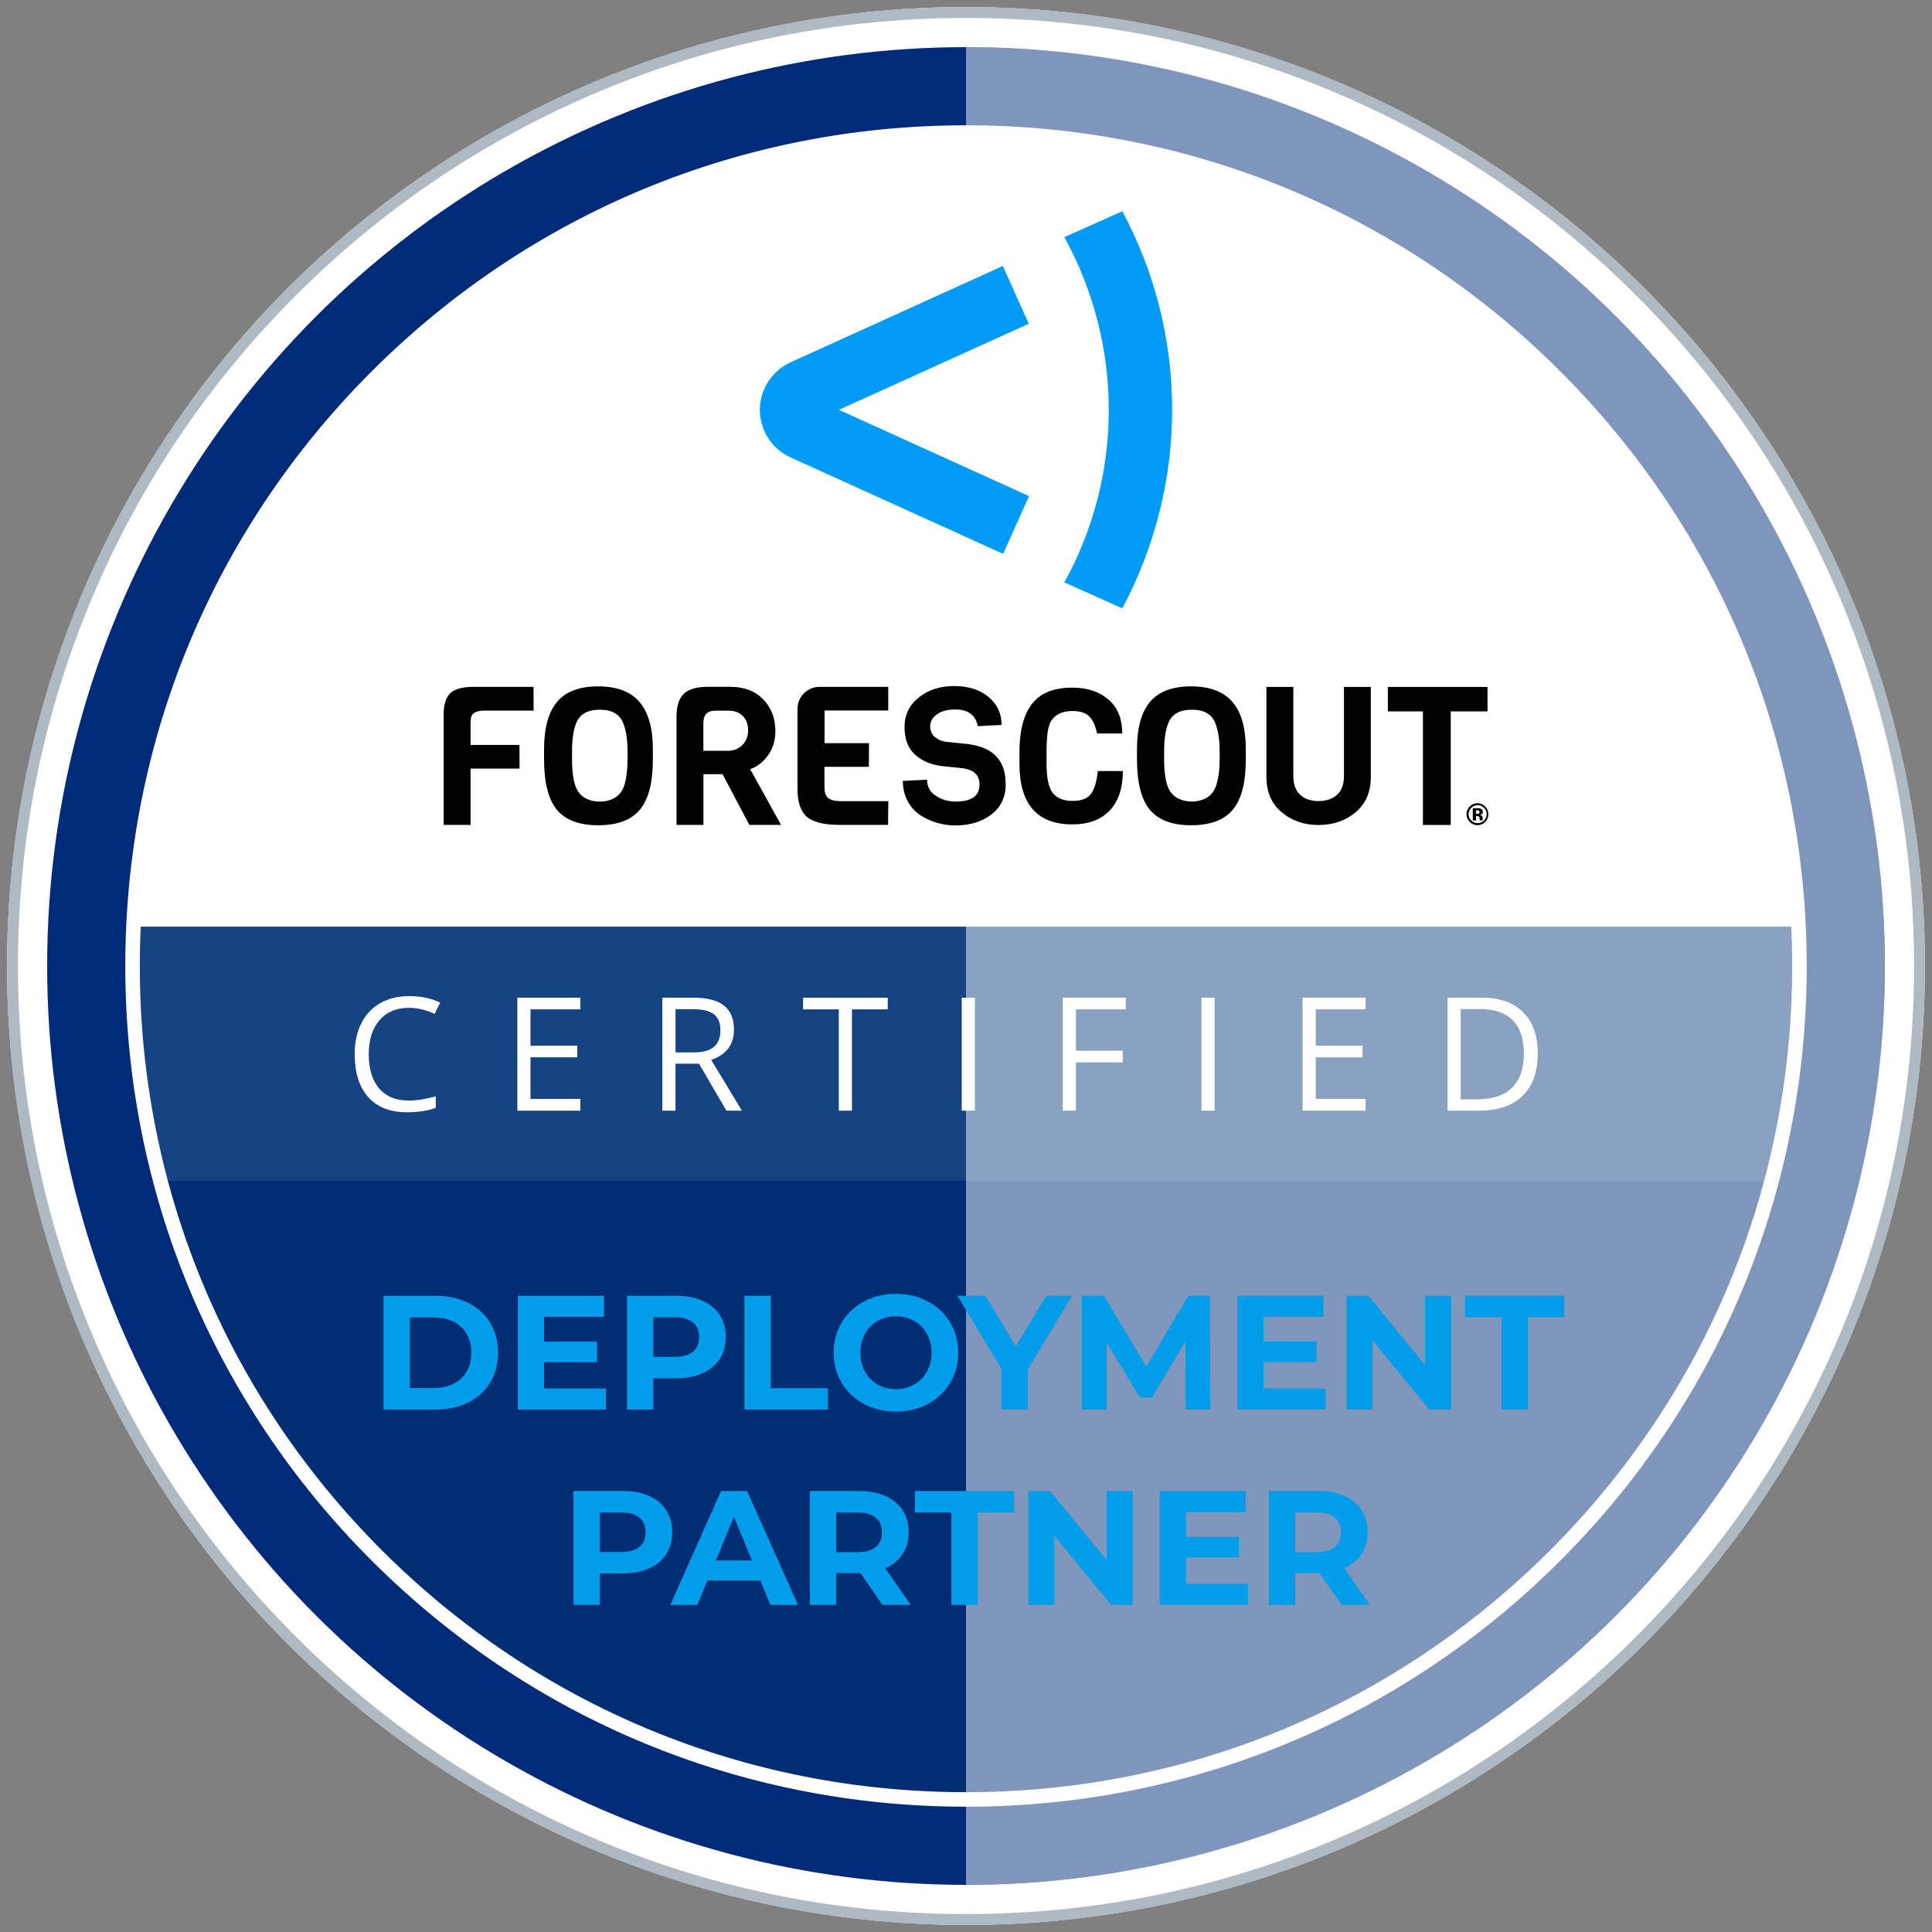
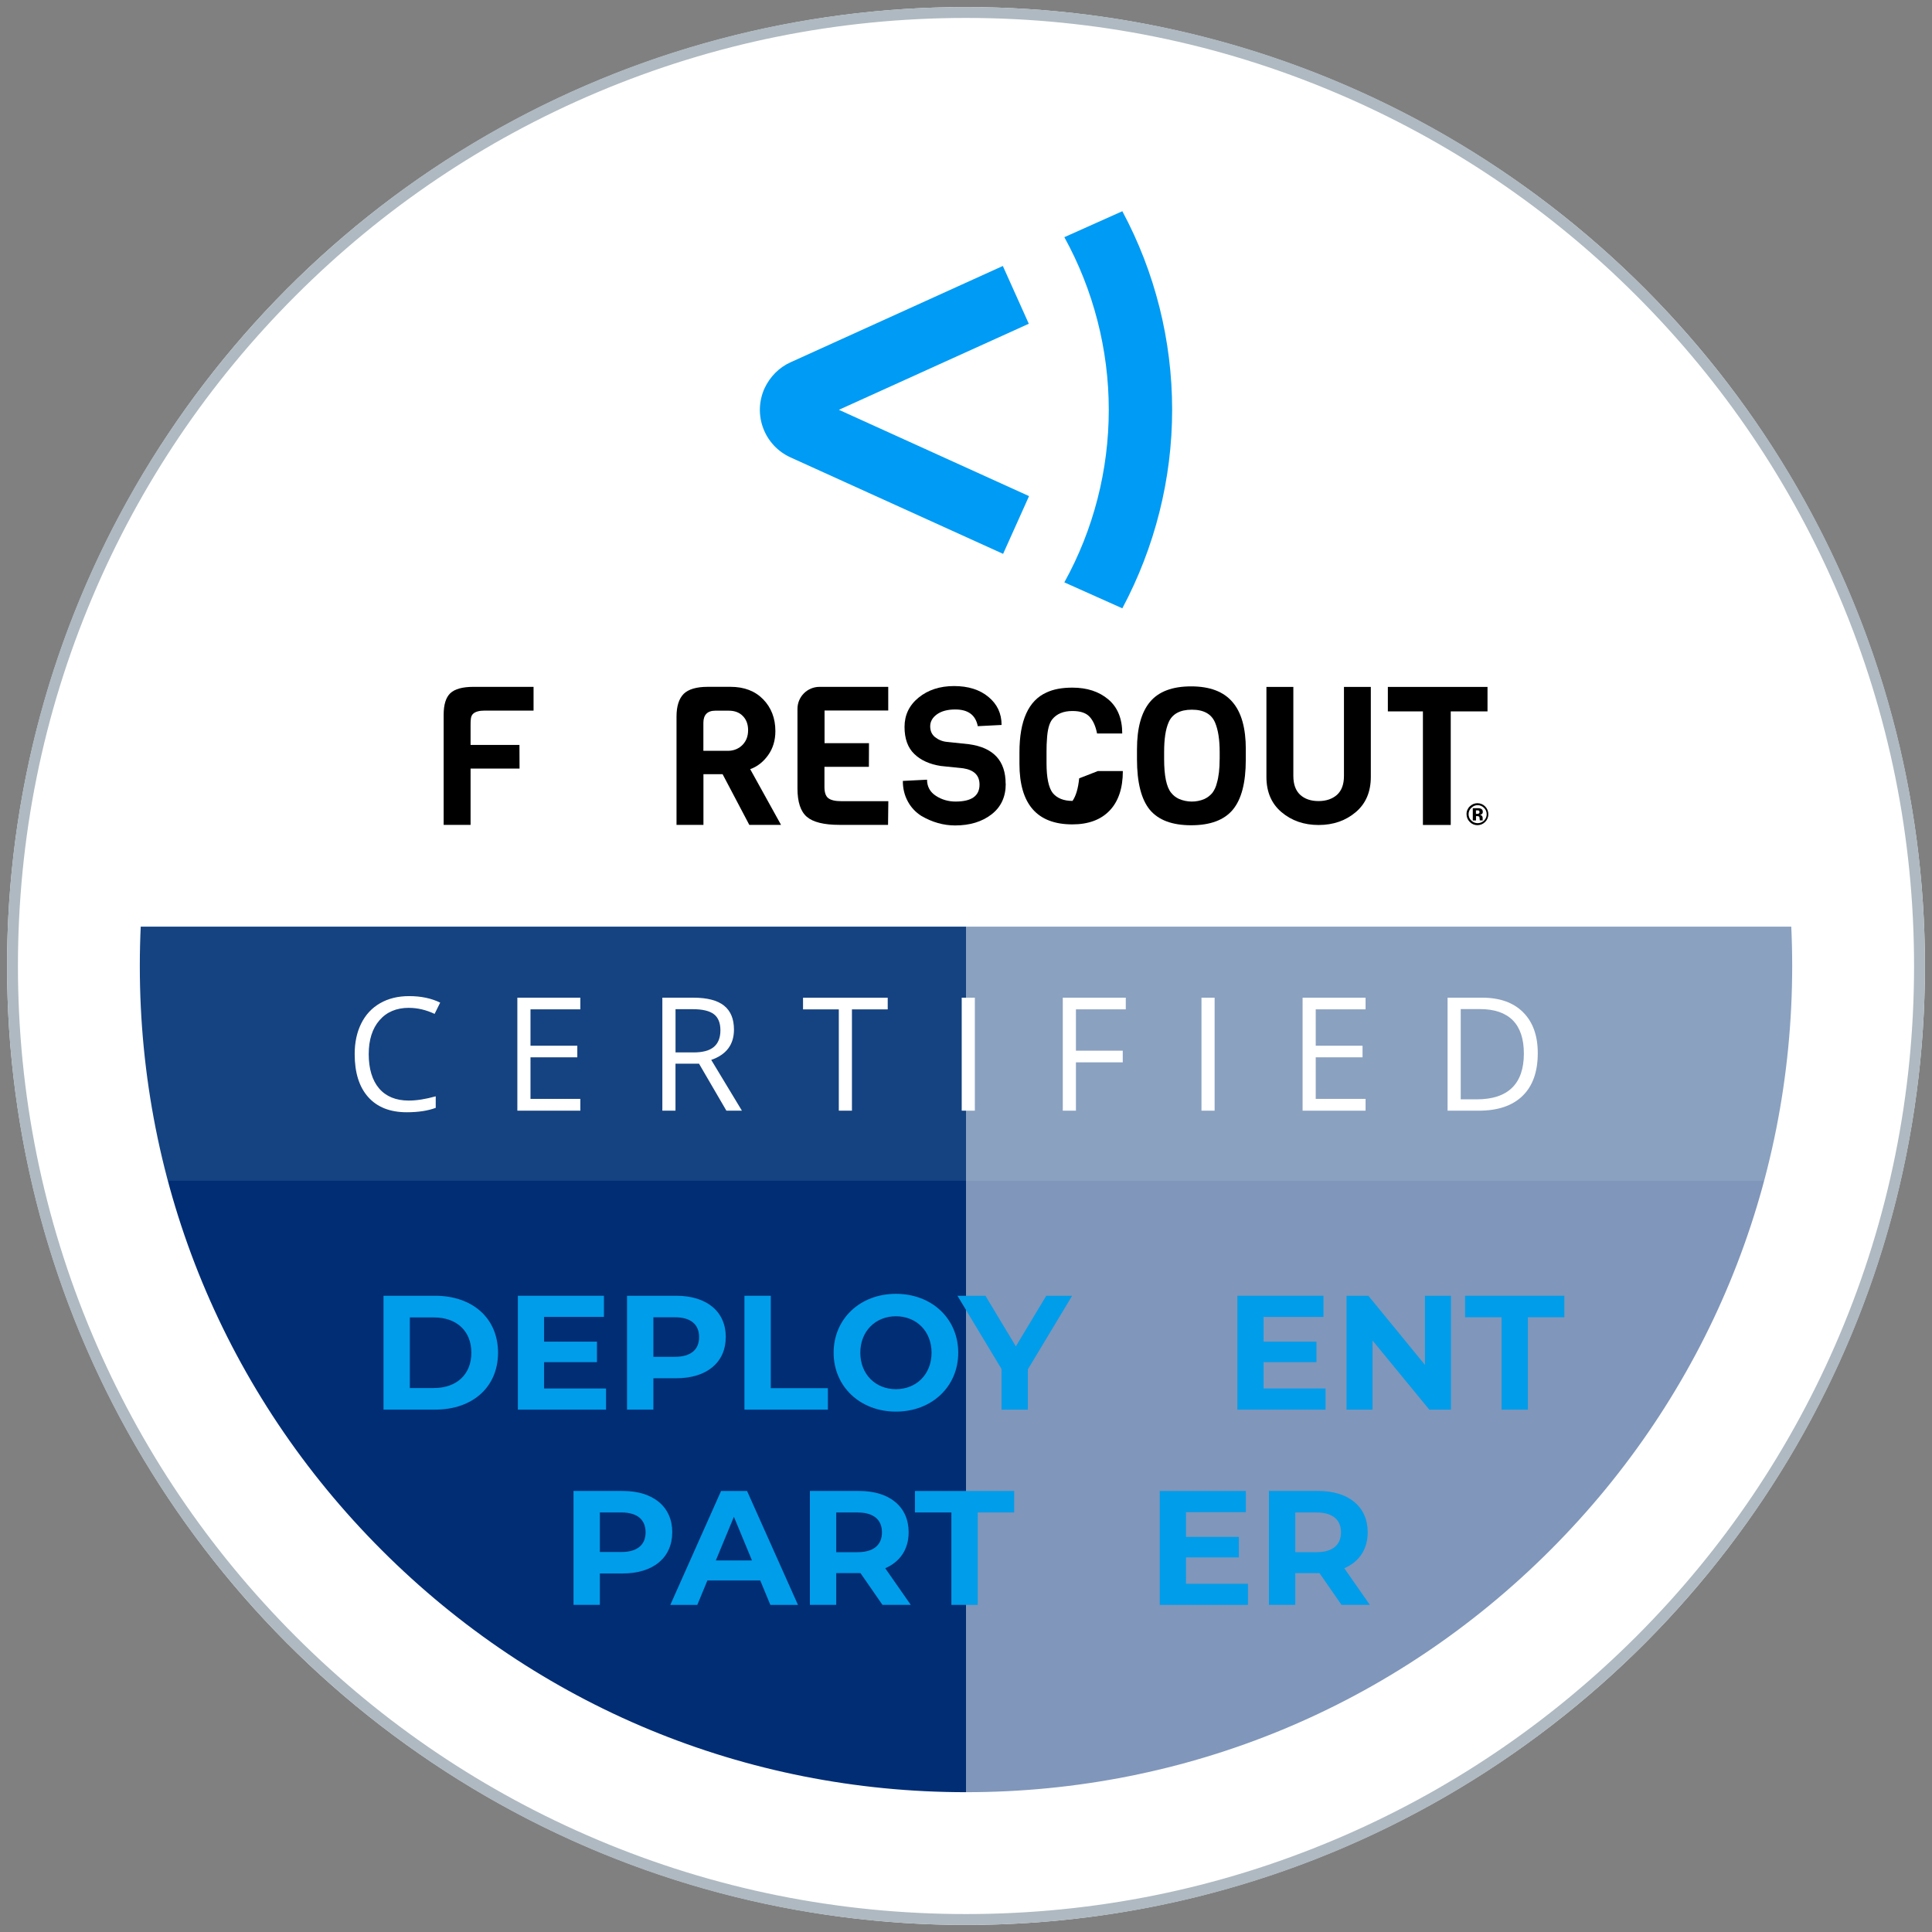
<svg xmlns="http://www.w3.org/2000/svg" viewBox="0 0 600 600">
  <rect x="0" y="0" width="600" height="600" fill="#808080" stroke="none" />
  <defs>
    <style>.cls-1{mix-blend-mode:soft-light;opacity:.5;}.cls-1,.cls-2,.cls-3,.cls-4,.cls-5,.cls-6,.cls-7,.cls-8,.cls-9{stroke-width:0px;}.cls-1,.cls-7{fill:#fff;}.cls-10{isolation:isolate;}.cls-3{fill:#154381;}.cls-4{fill:#afb9c1;}.cls-5{fill:#009bf4;}.cls-6{fill:#009dea;}.cls-8{fill:#002d74;}.cls-9{fill:#012a78;}</style>
  </defs>
  <g class="cls-10">
    <g id="FSCT-ATP">
      <circle class="cls-7" cx="300" cy="300" r="297.81" />
      <path class="cls-4" d="M300,5.57c39.75,0,78.31,7.78,114.6,23.14,35.06,14.83,66.55,36.06,93.59,63.1,27.04,27.04,48.27,58.53,63.1,93.59,15.35,36.3,23.14,74.85,23.14,114.6s-7.78,78.31-23.14,114.6c-14.83,35.06-36.06,66.55-63.1,93.59-27.04,27.04-58.53,48.27-93.59,63.1-36.3,15.35-74.85,23.14-114.6,23.14s-78.31-7.78-114.6-23.14c-35.06-14.83-66.55-36.06-93.59-63.1-27.04-27.04-48.27-58.53-63.1-93.59-15.35-36.3-23.14-74.85-23.14-114.6s7.78-78.31,23.14-114.6c14.83-35.06,36.06-66.55,63.1-93.59,27.04-27.04,58.53-48.27,93.59-63.1,36.3-15.35,74.85-23.14,114.6-23.14M300,2.19C135.52,2.19,2.19,135.52,2.19,300s133.33,297.81,297.81,297.81,297.81-133.33,297.81-297.81S464.48,2.19,300,2.19h0Z" />
-       <circle class="cls-9" cx="300" cy="300" r="285.36" />
      <path class="cls-7" d="M558.83,300c0-142.95-115.88-258.83-258.83-258.83S41.17,157.05,41.17,300c0,2.25.03,4.49.09,6.73h517.49c.06-2.24.09-4.48.09-6.73Z" />
      <path class="cls-8" d="M558.75,306.73H41.25c3.57,139.84,118.05,252.11,258.75,252.11s255.18-112.27,258.75-252.11Z" />
      <path class="cls-3" d="M41.17,320.5c0,15.76,5.92,31.2,8.62,46.18h500.42c2.7-14.99,8.62-30.42,8.62-46.18,0-11.09-.7-22.01-2.05-32.73H43.22c-1.35,10.72-2.05,21.64-2.05,32.73Z" />
      <path class="cls-7" d="M300,561.09c-69.74,0-135.3-27.16-184.62-76.47-49.31-49.31-76.47-114.88-76.47-184.62s27.16-135.3,76.47-184.62c49.31-49.31,114.88-76.47,184.62-76.47s135.3,27.16,184.62,76.47c49.31,49.31,76.47,114.88,76.47,184.62s-27.16,135.3-76.47,184.62c-49.31,49.31-114.88,76.47-184.62,76.47ZM300,43.42c-68.54,0-132.97,26.69-181.43,75.15-48.46,48.46-75.15,112.89-75.15,181.43s26.69,132.97,75.15,181.43c48.46,48.46,112.89,75.15,181.43,75.15s132.97-26.69,181.43-75.15c48.46-48.46,75.15-112.89,75.15-181.43s-26.69-132.97-75.15-181.43c-48.46-48.46-112.89-75.15-181.43-75.15Z" />
      <path class="cls-1" d="M585.36,300c0-157.6-127.76-285.36-285.36-285.36v570.71c157.6,0,285.36-127.76,285.36-285.36Z" />
      <path class="cls-2" d="M165.7,220.68h-15.12c-1.75,0-3,.34-3.69,1.03-.72.69-.75,1.82-.75,3.5v6.13h15.18l.03,7.35h-15.21v17.49h-8.36v-34.2c0-3.16.69-5.38,2.07-6.7,1.41-1.31,3.79-1.97,7.14-1.97h18.71v7.35h0Z" />
-       <path class="cls-2" d="M202.75,232.73v3.22c0,7.14-1.35,12.3-4.04,15.52-2.69,3.22-7.01,4.82-12.92,4.82s-10.17-1.6-12.86-4.82c-2.63-3.22-3.97-8.45-3.97-15.68v-3.1c0-6.6,1.35-11.48,4.04-14.71,2.69-3.22,6.95-4.82,12.77-4.82s10.11,1.63,12.86,4.88c2.75,3.25,4.13,8.14,4.13,14.68ZM194.9,235.76v-2.22c0-3.85-.47-6.88-1.44-9.17-1.13-2.63-3.5-3.97-7.2-3.97s-6.13,1.35-7.23,3.97c-.94,2.16-1.38,5.19-1.38,9.17v2.22c0,5.13.72,8.64,2.16,10.42.66.84,1.5,1.5,2.47,1.94,1.25.56,2.6.84,3.97.81,1.38.03,2.69-.22,3.94-.78.97-.44,1.82-1.1,2.5-1.91.66-.91,1.13-1.91,1.38-3,.53-1.94.81-4.44.81-7.48h0Z" />
      <path class="cls-2" d="M242.56,256.17h-9.86l-8.29-15.74h-5.95v15.74h-8.36v-33.64c0-3.22.75-5.54,2.22-7.04,1.47-1.44,3.97-2.19,7.45-2.19h7.1c4.26,0,7.64,1.31,10.14,3.88,2.5,2.57,3.79,5.88,3.79,9.86,0,2.88-.75,5.38-2.25,7.48-1.5,2.1-3.38,3.57-5.57,4.35l9.58,17.31ZM230.64,231.29c1.16-1.22,1.69-2.72,1.69-4.54s-.56-3.29-1.63-4.38c-1.1-1.13-2.57-1.66-4.38-1.66h-4.16c-2.47,0-3.72,1.28-3.72,3.79v8.67h7.82c1.66-.03,3.25-.69,4.38-1.88h0Z" />
      <path class="cls-2" d="M275.79,256.17h-15.08c-4.82,0-8.2-.84-10.14-2.5-1.94-1.66-2.91-4.6-2.91-8.82v-24.69c0-3.79,3.07-6.85,6.85-6.85h21.34v7.35h-19.78v10.14h13.8l-.03,7.35h-13.8v6.26c0,1.66.38,2.82,1.16,3.44.78.63,2.13.97,4.16.97h14.52l-.09,7.35h0Z" />
      <path class="cls-2" d="M312.34,243.43c0,4.04-1.47,7.2-4.41,9.48-2.94,2.28-6.73,3.44-11.3,3.44-3.63,0-7.14-1-10.51-2.97-1.72-1.1-3.16-2.6-4.13-4.38-1.1-1.97-1.63-4.22-1.6-6.48l7.51-.38c0,2.13.94,3.85,2.75,5.01,1.78,1.19,3.94,1.78,6.1,1.78,4.98,0,7.45-1.75,7.45-5.26,0-2.88-1.69-4.54-5.07-5.07l-6.95-.72c-3.47-.53-6.23-1.78-8.23-3.72-2.03-1.94-3.04-4.76-3.04-8.42s1.44-6.7,4.35-9.08c2.91-2.38,6.6-3.6,11.02-3.6s8.01,1.13,10.7,3.38c2.72,2.25,4.07,5.13,4.07,8.7l-7.39.38c-.69-3.47-3-5.19-7.01-5.19-2.41,0-4.32.53-5.7,1.53-1.38,1-2.07,2.25-2.07,3.69s.5,2.53,1.47,3.35c1.06.84,2.35,1.38,3.72,1.5l6.82.72c7.6,1.03,11.42,5.1,11.42,12.3Z" />
-       <path class="cls-2" d="M340.95,239.46h7.76c0,5.32-1.38,9.42-4.1,12.27-2.72,2.85-6.6,4.29-11.58,4.29-10.95,0-16.43-6.29-16.43-18.81v-3.57c0-9.89,2.82-16.09,8.42-18.59,2.19-1.03,4.88-1.5,8.01-1.5,4.57,0,8.29,1.22,11.17,3.66,2.88,2.44,4.32,5.98,4.32,10.58h-7.82c-.44-2.28-1.25-4.07-2.35-5.23-1.13-1.19-2.88-1.75-5.29-1.75-2.82,0-4.88.88-6.26,2.57-.97,1.22-1.5,3.29-1.66,6.23-.09.94-.13,2.19-.13,3.82v3.63c0,4.48.66,7.54,1.91,9.2,1.35,1.63,3.38,2.47,6.16,2.47s4.69-.75,5.79-2.25c1.06-1.53,1.75-3.85,2.07-7.01Z" />
+       <path class="cls-2" d="M340.95,239.46h7.76c0,5.32-1.38,9.42-4.1,12.27-2.72,2.85-6.6,4.29-11.58,4.29-10.95,0-16.43-6.29-16.43-18.81v-3.57c0-9.89,2.82-16.09,8.42-18.59,2.19-1.03,4.88-1.5,8.01-1.5,4.57,0,8.29,1.22,11.17,3.66,2.88,2.44,4.32,5.98,4.32,10.58h-7.82c-.44-2.28-1.25-4.07-2.35-5.23-1.13-1.19-2.88-1.75-5.29-1.75-2.82,0-4.88.88-6.26,2.57-.97,1.22-1.5,3.29-1.66,6.23-.09.94-.13,2.19-.13,3.82v3.63c0,4.48.66,7.54,1.91,9.2,1.35,1.63,3.38,2.47,6.16,2.47c1.06-1.53,1.75-3.85,2.07-7.01Z" />
      <path class="cls-2" d="M386.89,232.73v3.22c0,7.14-1.35,12.3-4.04,15.52-2.69,3.22-7.01,4.82-12.92,4.82s-10.17-1.6-12.86-4.82c-2.63-3.22-3.97-8.45-3.97-15.68v-3.1c0-6.6,1.35-11.48,4.04-14.71,2.69-3.22,6.95-4.82,12.77-4.82s10.11,1.63,12.86,4.88c2.79,3.22,4.13,8.14,4.13,14.68ZM378.78,235.76v-2.22c0-3.85-.47-6.88-1.44-9.17-1.13-2.63-3.5-3.97-7.2-3.97s-6.13,1.35-7.23,3.97c-.94,2.16-1.38,5.19-1.38,9.17v2.22c0,5.13.72,8.64,2.16,10.42.66.84,1.5,1.5,2.47,1.94,2.5,1.06,5.35,1.1,7.85.03.97-.44,1.82-1.1,2.5-1.91.66-.91,1.13-1.91,1.38-3,.59-1.94.88-4.44.88-7.48h0Z" />
      <path class="cls-2" d="M425.72,213.33v27.95c0,4.6-1.53,8.26-4.66,10.92-3.13,2.66-6.98,4.01-11.55,4.01s-8.42-1.35-11.55-4.01c-3.13-2.66-4.66-6.32-4.66-10.92v-27.95h8.36v27.63c0,2.63.72,4.57,2.13,5.88,1.44,1.31,3.35,1.94,5.7,1.94s4.29-.66,5.73-1.94c1.44-1.31,2.16-3.25,2.16-5.88v-27.63h8.36Z" />
      <path class="cls-2" d="M461.96,220.93h-11.42v35.27h-8.64v-35.27h-10.89v-7.6h30.95v7.6Z" />
      <path class="cls-2" d="M461.21,255.29c-1.35,1.31-3.47,1.31-4.76-.03-.66-.66-1-1.5-1-2.41-.03-.94.38-1.85,1.06-2.47.63-.59,1.44-.94,2.32-.94,1.85,0,3.38,1.5,3.38,3.41.03.91-.34,1.78-1,2.44h0ZM456.89,250.91c-.53.53-.81,1.22-.81,1.94s.28,1.47.84,1.97c1.1,1.1,2.82,1.1,3.94.03l.03-.03c.53-.53.84-1.25.81-1.97,0-.75-.28-1.44-.81-1.94-1.06-1.1-2.79-1.16-3.88-.09-.06.03-.09.06-.13.09h0ZM457.39,254.76v-3.76h1.85c.25,0,.5.06.75.19.34.19.53.53.5.91.03.25-.06.5-.25.69-.19.16-.41.22-.66.25.19.03.38.09.53.22.25.22.38.53.34.84v.47s0,.06.03.13l.03.09h-.94c-.03-.19-.06-.34-.06-.53,0-.16-.03-.31-.06-.47-.03-.13-.16-.22-.28-.28-.09-.03-.22-.06-.34-.06h-.44v1.35h-1v-.03h0ZM459.18,251.72c-.19-.06-.38-.09-.56-.06h-.25v1.1h.38c.19,0,.38-.03.53-.13.13-.09.22-.28.19-.44.03-.22-.09-.41-.28-.47h0Z" />
      <path class="cls-5" d="M311.51,172l-65.94-29.92c-8.21-3.7-11.84-13.29-8.13-21.5,1.67-3.56,4.5-6.46,8.06-8.06l65.94-29.92,8.06,17.94-58.97,26.73,59.05,26.8-8.06,17.94Z" />
      <path class="cls-5" d="M344.34,127.26c0,18.74-4.72,37.18-13.8,53.6l18.01,8.06c10.1-18.96,15.47-40.16,15.47-61.66s-5.3-42.7-15.47-61.66l-18.01,8.06c9.01,16.34,13.8,34.86,13.8,53.6Z" />
      <path class="cls-7" d="M126.99,312.99c-3.86,0-6.9,1.28-9.13,3.85s-3.35,6.08-3.35,10.55,1.08,8.14,3.23,10.64c2.15,2.5,5.22,3.76,9.2,3.76,2.45,0,5.24-.44,8.38-1.32v3.58c-2.43.91-5.43,1.37-9,1.37-5.17,0-9.16-1.57-11.96-4.7-2.81-3.14-4.21-7.59-4.21-13.37,0-3.62.68-6.78,2.03-9.5,1.35-2.72,3.3-4.82,5.86-6.29,2.55-1.47,5.56-2.21,9.01-2.21,3.68,0,6.9.67,9.65,2.02l-1.73,3.5c-2.66-1.25-5.31-1.87-7.97-1.87Z" />
      <path class="cls-7" d="M180.23,344.93h-19.56v-35.09h19.56v3.62h-15.48v11.3h14.54v3.6h-14.54v12.91h15.48v3.65Z" />
      <path class="cls-7" d="M209.78,330.34v14.59h-4.08v-35.09h9.62c4.3,0,7.48.82,9.54,2.47,2.06,1.65,3.08,4.13,3.08,7.44,0,4.64-2.35,7.78-7.06,9.41l9.53,15.77h-4.82l-8.5-14.59h-7.32ZM209.78,326.84h5.59c2.88,0,4.99-.57,6.34-1.72,1.34-1.14,2.02-2.86,2.02-5.15s-.68-3.99-2.05-5.02-3.56-1.54-6.59-1.54h-5.3v13.42Z" />
      <path class="cls-7" d="M264.58,344.93h-4.08v-31.46h-11.11v-3.62h26.3v3.62h-11.11v31.46Z" />
      <path class="cls-7" d="M298.67,344.93v-35.09h4.08v35.09h-4.08Z" />
      <path class="cls-7" d="M334.14,344.93h-4.08v-35.09h19.56v3.62h-15.48v12.84h14.54v3.62h-14.54v15Z" />
      <path class="cls-7" d="M373.13,344.93v-35.09h4.08v35.09h-4.08Z" />
      <path class="cls-7" d="M424.09,344.93h-19.56v-35.09h19.56v3.62h-15.48v11.3h14.54v3.6h-14.54v12.91h15.48v3.65Z" />
      <path class="cls-7" d="M477.57,327.05c0,5.79-1.57,10.22-4.72,13.28-3.14,3.06-7.67,4.6-13.57,4.6h-9.72v-35.09h10.75c5.46,0,9.7,1.51,12.72,4.54s4.54,7.25,4.54,12.67ZM473.25,327.2c0-4.58-1.15-8.02-3.44-10.34-2.3-2.32-5.71-3.48-10.24-3.48h-5.93v28.03h4.97c4.86,0,8.52-1.2,10.97-3.59,2.45-2.39,3.67-5.93,3.67-10.62Z" />
      <path class="cls-6" d="M119.1,402.41h16.07c11.57,0,19.5,6.97,19.5,17.68s-7.93,17.68-19.5,17.68h-16.07v-35.37ZM134.76,431.06c7.02,0,11.62-4.19,11.62-10.96s-4.6-10.96-11.62-10.96h-7.48v21.93h7.48Z" />
      <path class="cls-6" d="M188.21,431.21v6.57h-27.38v-35.37h26.73v6.57h-18.59v7.68h16.42v6.37h-16.42v8.18h19.25Z" />
      <path class="cls-6" d="M225.39,415.25c0,7.88-5.91,12.78-15.36,12.78h-7.12v9.75h-8.18v-35.37h15.31c9.45,0,15.36,4.9,15.36,12.83ZM217.11,415.25c0-3.89-2.53-6.16-7.53-6.16h-6.67v12.28h6.67c5,0,7.53-2.27,7.53-6.11Z" />
      <path class="cls-6" d="M231.2,402.41h8.18v28.7h17.73v6.67h-25.92v-35.37Z" />
      <path class="cls-6" d="M258.89,420.1c0-10.51,8.18-18.29,19.35-18.29s19.35,7.73,19.35,18.29-8.23,18.29-19.35,18.29-19.35-7.78-19.35-18.29ZM289.3,420.1c0-6.72-4.75-11.32-11.06-11.32s-11.06,4.6-11.06,11.32,4.75,11.32,11.06,11.32,11.06-4.6,11.06-11.32Z" />
      <path class="cls-6" d="M319.21,425.25v12.53h-8.18v-12.63l-13.69-22.74h8.69l9.45,15.71,9.45-15.71h8.03l-13.74,22.84Z" />
-       <path class="cls-6" d="M368.21,437.78l-.05-21.22-10.41,17.48h-3.69l-10.36-17.03v20.76h-7.68v-35.37h6.77l13.24,21.98,13.03-21.98h6.72l.1,35.37h-7.68Z" />
      <path class="cls-6" d="M411.66,431.21v6.57h-27.38v-35.37h26.73v6.57h-18.59v7.68h16.42v6.37h-16.42v8.18h19.25Z" />
      <path class="cls-6" d="M450.61,402.41v35.37h-6.72l-17.63-21.47v21.47h-8.08v-35.37h6.77l17.58,21.47v-21.47h8.08Z" />
      <path class="cls-6" d="M466.32,409.08h-11.32v-6.67h30.82v6.67h-11.32v28.7h-8.18v-28.7Z" />
      <path class="cls-6" d="M208.77,475.87c0,7.88-5.91,12.78-15.36,12.78h-7.12v9.75h-8.18v-35.37h15.31c9.45,0,15.36,4.9,15.36,12.83ZM200.49,475.87c0-3.89-2.53-6.16-7.53-6.16h-6.67v12.28h6.67c5,0,7.53-2.27,7.53-6.11Z" />
      <path class="cls-6" d="M236.11,490.83h-16.42l-3.13,7.58h-8.39l15.76-35.37h8.08l15.81,35.37h-8.59l-3.13-7.58ZM233.53,484.61l-5.61-13.54-5.61,13.54h11.22Z" />
      <path class="cls-6" d="M274.05,498.4l-6.82-9.85h-7.53v9.85h-8.18v-35.37h15.31c9.45,0,15.36,4.9,15.36,12.83,0,5.3-2.68,9.19-7.27,11.17l7.93,11.37h-8.79ZM266.37,469.71h-6.67v12.33h6.67c5,0,7.53-2.32,7.53-6.16s-2.53-6.16-7.53-6.16Z" />
      <path class="cls-6" d="M295.46,469.71h-11.32v-6.67h30.82v6.67h-11.32v28.7h-8.18v-28.7Z" />
-       <path class="cls-6" d="M351.79,463.04v35.37h-6.72l-17.63-21.47v21.47h-8.08v-35.37h6.77l17.58,21.47v-21.47h8.08Z" />
      <path class="cls-6" d="M387.56,491.84v6.57h-27.38v-35.37h26.73v6.57h-18.59v7.68h16.42v6.37h-16.42v8.19h19.25Z" />
      <path class="cls-6" d="M416.61,498.4l-6.82-9.85h-7.53v9.85h-8.18v-35.37h15.31c9.45,0,15.36,4.9,15.36,12.83,0,5.3-2.68,9.19-7.27,11.17l7.93,11.37h-8.79ZM408.93,469.71h-6.67v12.33h6.67c5,0,7.53-2.32,7.53-6.16s-2.53-6.16-7.53-6.16Z" />
    </g>
  </g>
</svg>